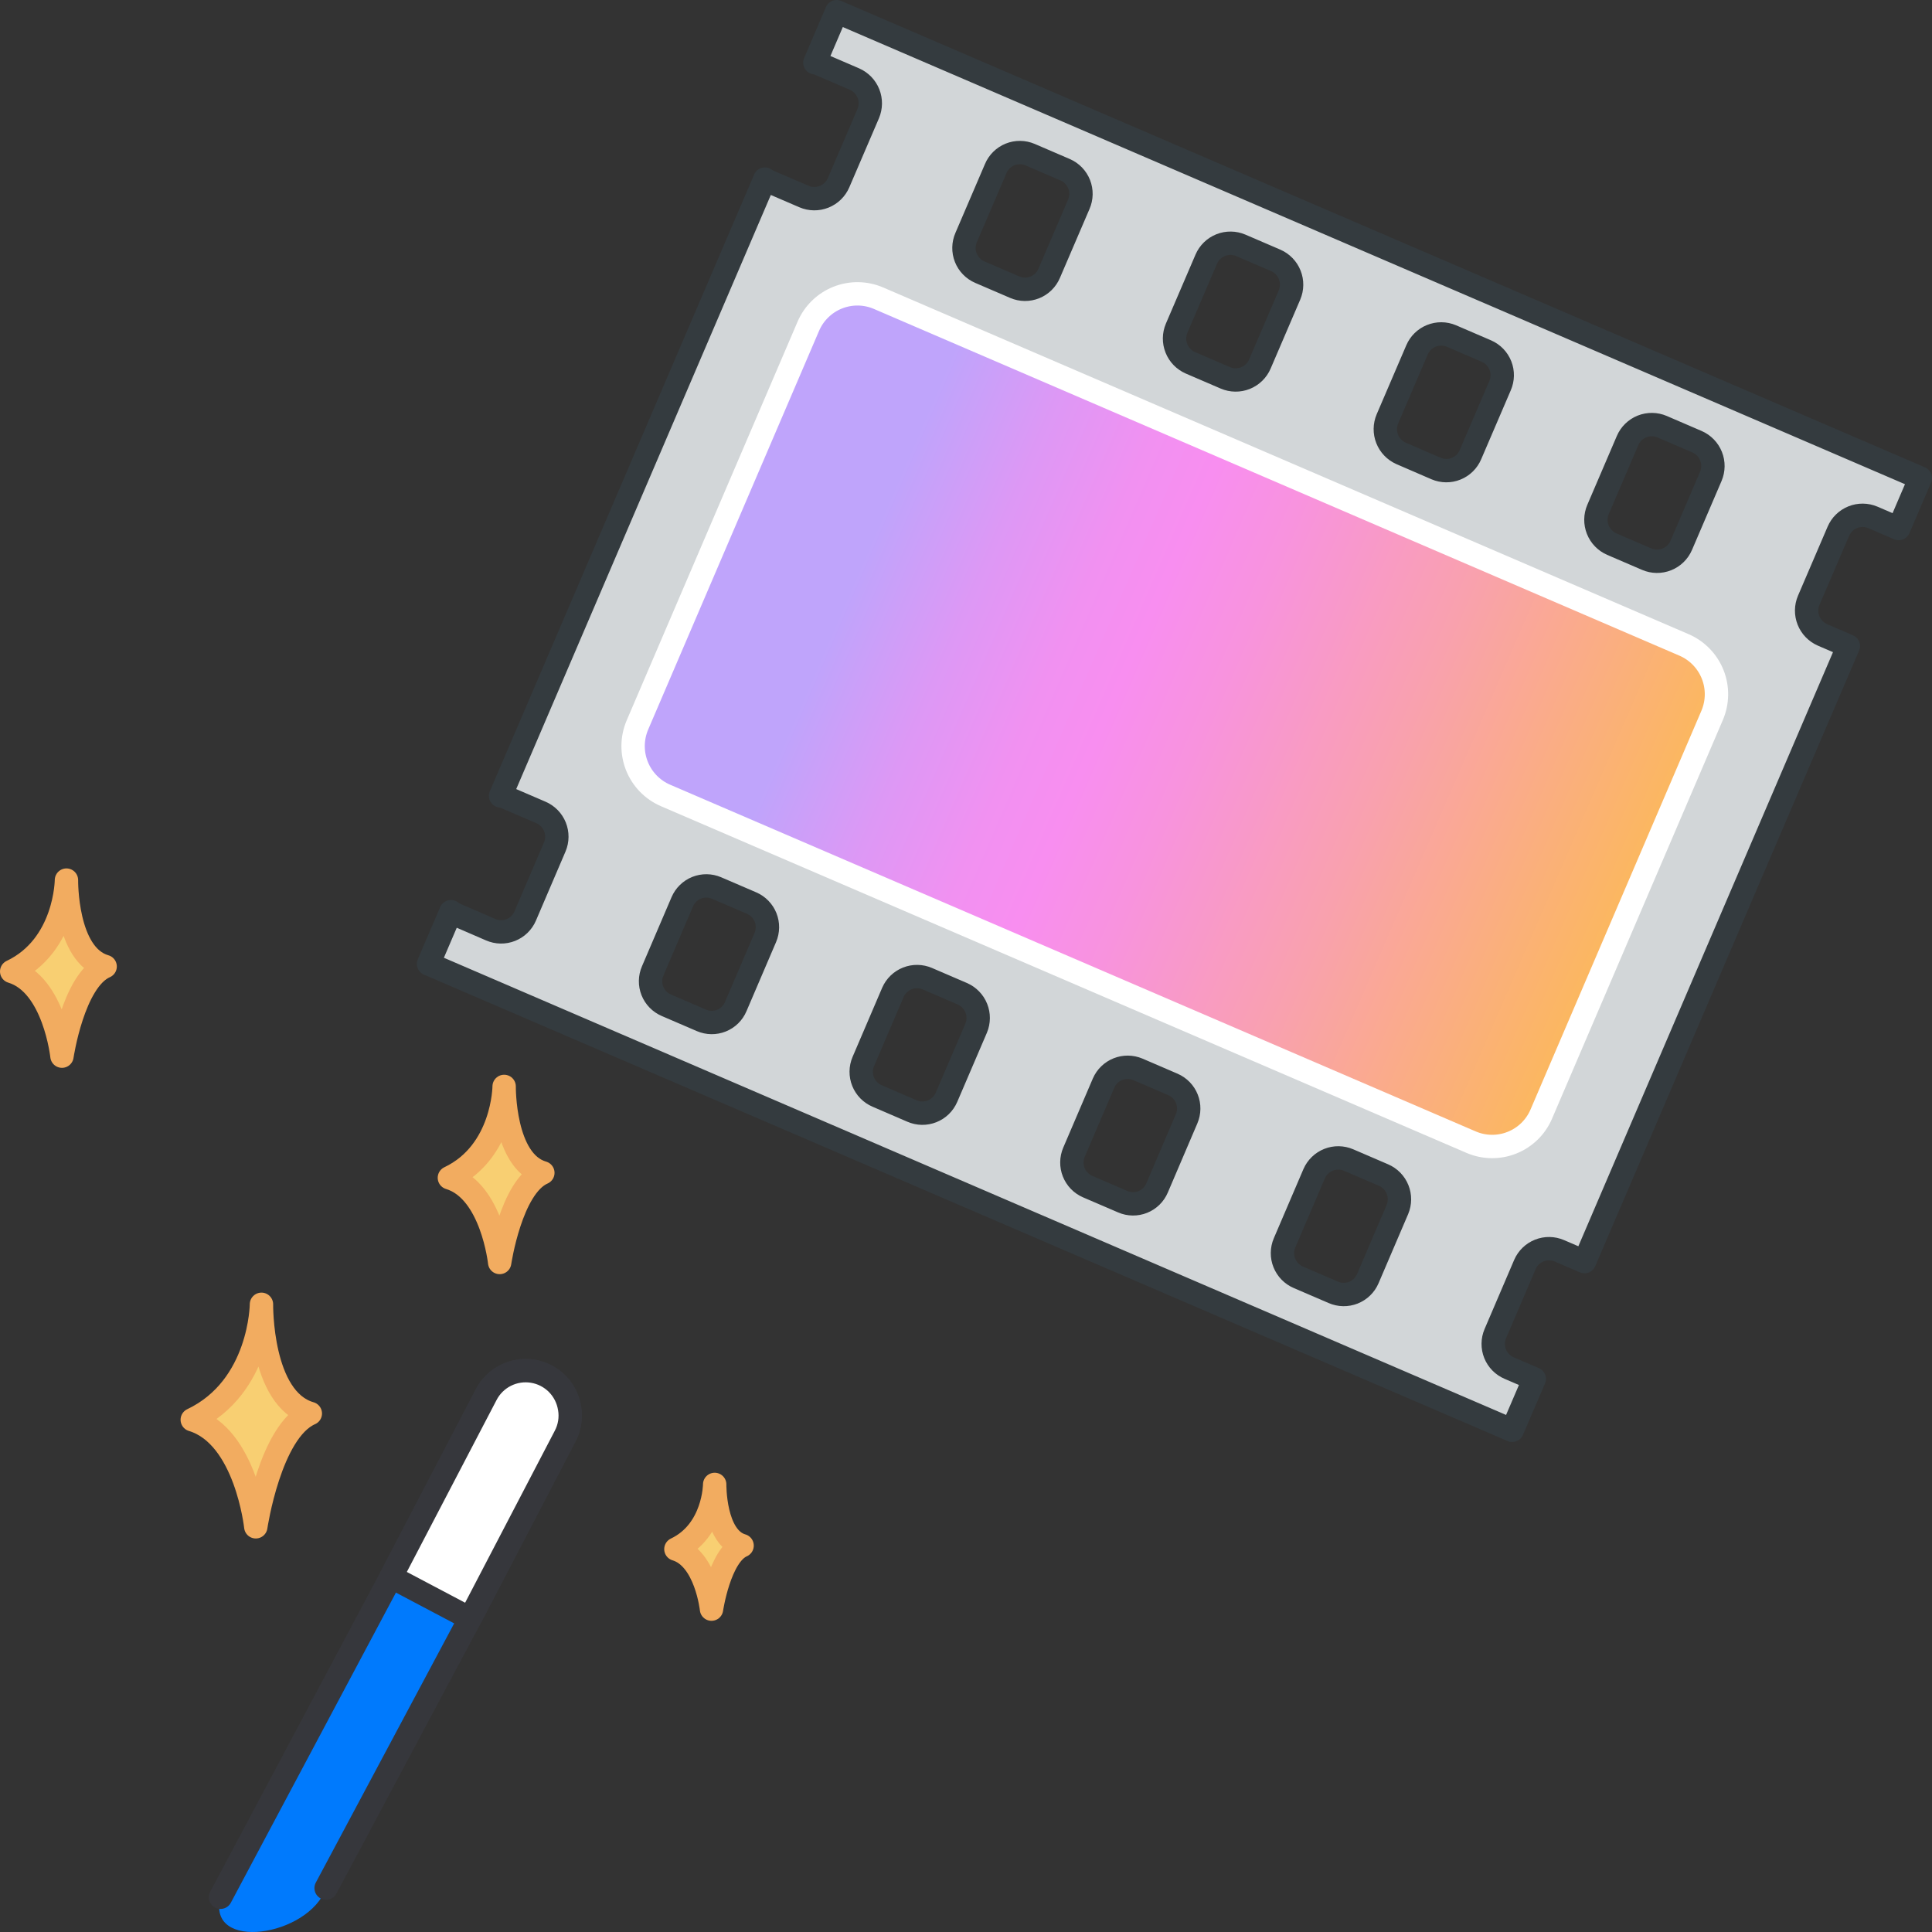
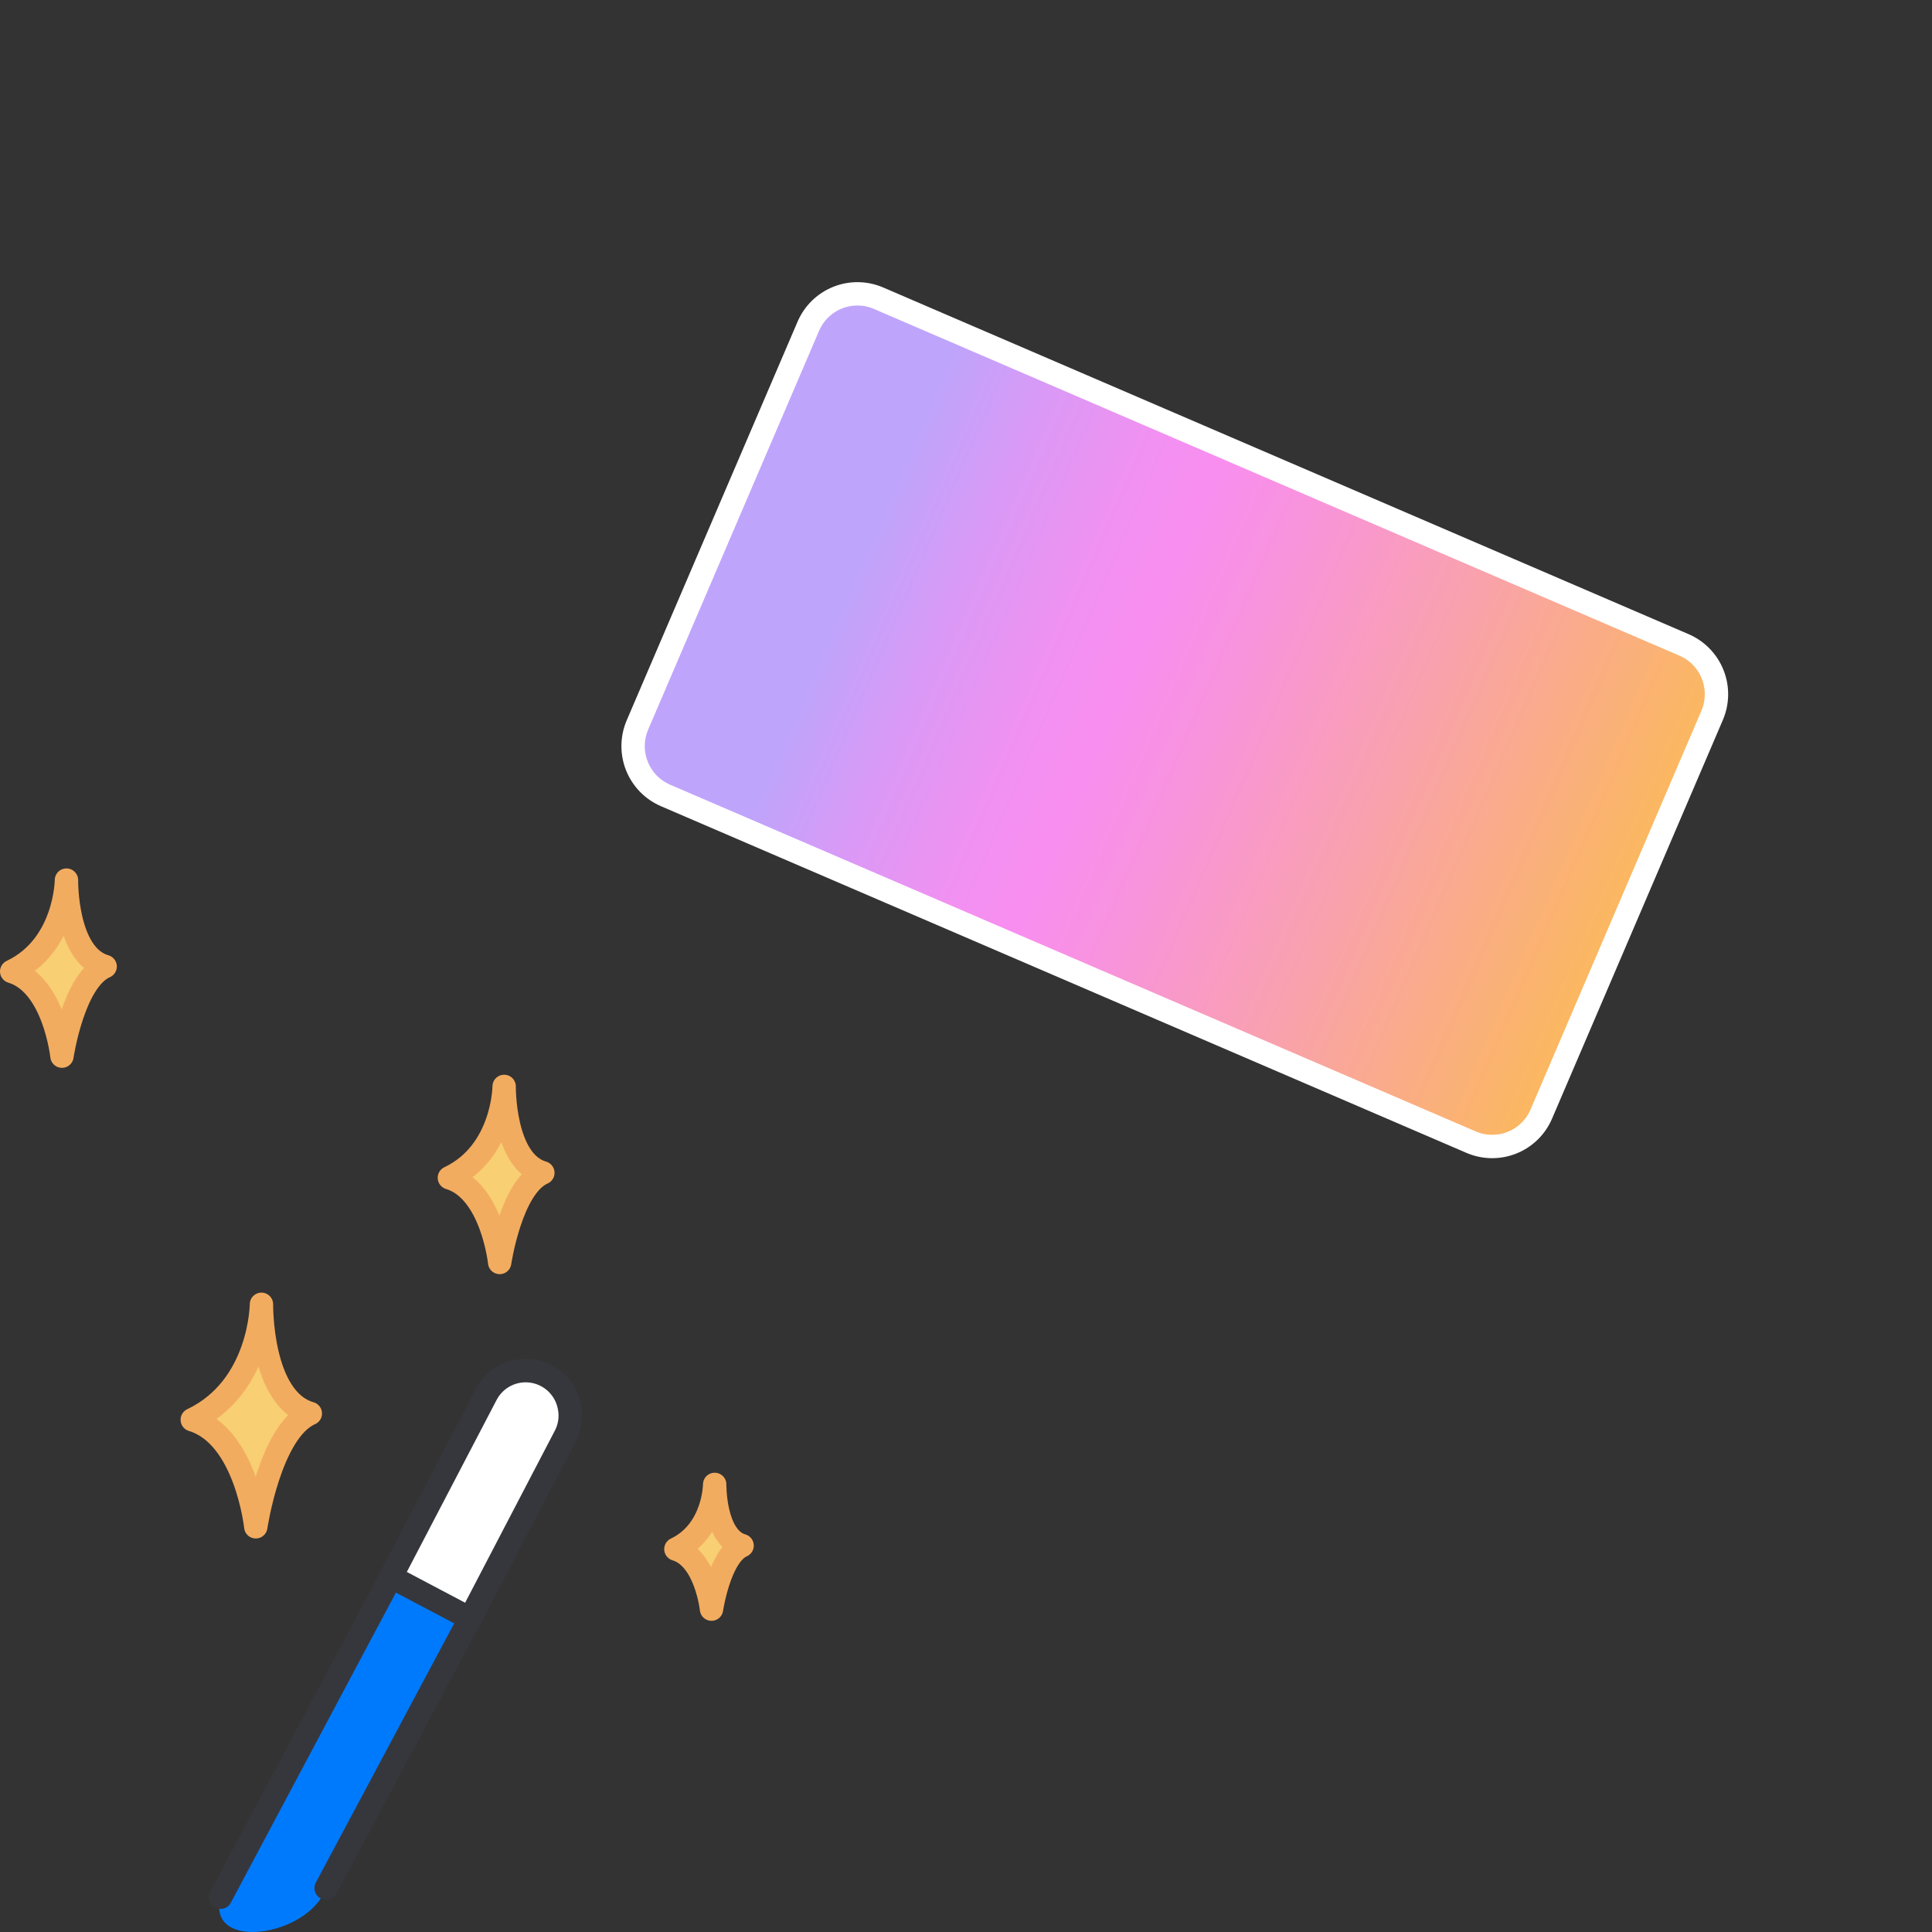
<svg xmlns="http://www.w3.org/2000/svg" width="124" height="124" viewBox="0 0 124 124" fill="none">
  <rect x="0" y="0" width="124" height="124" fill="#333333" stroke="none" />
  <g clip-path="url(#clip0_5623_3170)">
    <path d="M14.153 121.77L25.1 101.205L31.2 89.518C31.476 88.982 31.914 88.547 32.452 88.276C32.991 88.004 33.601 87.911 34.196 88.008C34.791 88.105 35.34 88.388 35.764 88.816C36.188 89.245 36.466 89.796 36.557 90.392C36.66 91.004 36.558 91.634 36.266 92.182L30.166 103.882L20.931 121.182C19.8 124.315 13.237 125.279 14.153 121.77Z" fill="#007AFD" />
    <path d="M14.153 121.77L25.1 101.205L31.2 89.518C31.476 88.982 31.915 88.547 32.453 88.276C32.991 88.004 33.602 87.911 34.197 88.008C34.791 88.105 35.34 88.388 35.764 88.816C36.189 89.245 36.466 89.796 36.557 90.392C36.66 91.004 36.558 91.634 36.266 92.182L30.166 103.882L20.931 121.182" stroke="#36373C" stroke-width="1.5" stroke-linecap="round" stroke-linejoin="round" />
    <path d="M36.56 90.392C36.663 91.004 36.56 91.634 36.269 92.182L30.169 103.882L25.101 101.205L31.201 89.518C31.476 88.982 31.915 88.547 32.453 88.276C32.992 88.004 33.602 87.911 34.197 88.008C34.792 88.105 35.341 88.388 35.765 88.816C36.189 89.245 36.466 89.796 36.558 90.392H36.56Z" fill="white" stroke="#36373C" stroke-width="1.5" stroke-linejoin="round" />
    <path d="M32.357 69.729C32.357 69.729 32.331 73.936 28.843 75.593C31.574 76.416 32.07 81.029 32.07 81.029C32.07 81.029 32.789 76.171 34.841 75.275C32.3 74.548 32.357 69.729 32.357 69.729ZM4.265 56.487C4.265 56.487 4.238 60.693 0.75 62.35C3.481 63.174 3.977 67.786 3.977 67.786C3.977 67.786 4.696 62.928 6.748 62.032C4.2 61.305 4.265 56.487 4.265 56.487ZM16.781 83.713C16.781 83.713 16.748 89.029 12.34 91.123C15.791 92.164 16.417 97.993 16.417 97.993C16.417 97.993 17.326 91.854 19.917 90.721C16.7 89.8 16.781 83.713 16.781 83.713ZM45.87 95.273C45.87 95.273 45.851 98.252 43.381 99.426C45.315 100.01 45.666 103.277 45.666 103.277C45.666 103.277 46.176 99.836 47.629 99.201C45.827 98.686 45.87 95.273 45.87 95.273Z" fill="#F8CF72" stroke="#F2AC60" stroke-width="1.5" stroke-linejoin="round" />
-     <path d="M120.208 33.209L121.863 33.921L123.25 30.684L53.7 0.75L52.3 4.021C52.403 4.038 52.504 4.068 52.6 4.11L54.837 5.073C55.248 5.252 55.572 5.587 55.738 6.004C55.904 6.421 55.897 6.887 55.721 7.3L53.821 11.727C53.644 12.139 53.311 12.464 52.895 12.63C52.479 12.796 52.014 12.791 51.602 12.614L49.365 11.651C49.268 11.61 49.177 11.557 49.094 11.494L32.129 51.081C32.25 51.096 32.368 51.129 32.479 51.181L34.716 52.144C35.126 52.32 35.45 52.652 35.617 53.066C35.784 53.481 35.781 53.944 35.607 54.356L33.707 58.794C33.62 58.997 33.493 59.181 33.334 59.336C33.175 59.49 32.988 59.611 32.782 59.692C32.576 59.774 32.356 59.814 32.135 59.81C31.914 59.806 31.696 59.758 31.493 59.67L29.253 58.7C29.14 58.654 29.035 58.591 28.942 58.512L27.505 61.864L97.056 91.8L98.473 88.5L96.863 87.807C96.659 87.72 96.474 87.594 96.319 87.436C96.164 87.278 96.042 87.091 95.959 86.885C95.877 86.68 95.835 86.46 95.838 86.239C95.84 86.017 95.886 85.799 95.973 85.595L97.873 81.156C98.051 80.747 98.384 80.425 98.799 80.261C99.214 80.097 99.677 80.104 100.087 80.281L101.696 80.973L118.63 41.463L116.975 40.751C116.564 40.572 116.24 40.238 116.074 39.821C115.908 39.405 115.913 38.94 116.089 38.527L117.989 34.1C118.165 33.688 118.498 33.362 118.914 33.195C119.33 33.028 119.795 33.033 120.208 33.209ZM63.908 10.819C63.994 10.615 64.119 10.43 64.277 10.275C64.434 10.119 64.621 9.997 64.826 9.914C65.032 9.831 65.251 9.789 65.472 9.792C65.694 9.794 65.912 9.84 66.116 9.927L68.365 10.895C68.568 10.983 68.752 11.111 68.906 11.27C69.059 11.429 69.18 11.617 69.262 11.823C69.343 12.03 69.382 12.249 69.379 12.471C69.375 12.692 69.327 12.911 69.239 13.114L67.339 17.54C67.253 17.744 67.128 17.929 66.97 18.084C66.813 18.24 66.626 18.362 66.421 18.445C66.216 18.528 65.996 18.57 65.775 18.568C65.554 18.566 65.335 18.52 65.132 18.433L62.883 17.465C62.68 17.377 62.496 17.25 62.342 17.09C62.188 16.931 62.067 16.743 61.986 16.537C61.905 16.331 61.865 16.11 61.869 15.889C61.873 15.668 61.92 15.449 62.009 15.246L63.908 10.819ZM47.22 64.608C47.134 64.811 47.009 64.995 46.852 65.149C46.694 65.303 46.508 65.425 46.303 65.507C46.099 65.589 45.88 65.629 45.66 65.626C45.44 65.623 45.222 65.576 45.02 65.489L42.771 64.521C42.568 64.434 42.384 64.308 42.23 64.15C42.076 63.992 41.954 63.805 41.872 63.6C41.791 63.395 41.75 63.176 41.754 62.955C41.757 62.734 41.804 62.517 41.892 62.314L43.792 57.875C43.879 57.673 44.004 57.489 44.162 57.336C44.319 57.182 44.505 57.061 44.71 56.979C44.914 56.898 45.132 56.857 45.352 56.859C45.572 56.862 45.79 56.908 45.992 56.995L48.241 57.962C48.65 58.139 48.972 58.471 49.137 58.884C49.301 59.298 49.295 59.761 49.12 60.17L47.22 64.608ZM77.42 16.636C77.507 16.432 77.634 16.247 77.793 16.092C77.952 15.937 78.139 15.815 78.346 15.732C78.552 15.65 78.772 15.609 78.994 15.612C79.216 15.614 79.435 15.661 79.639 15.748L81.877 16.711C82.288 16.89 82.611 17.224 82.777 17.641C82.943 18.057 82.937 18.523 82.762 18.935L80.862 23.362C80.775 23.566 80.648 23.751 80.489 23.906C80.33 24.061 80.142 24.183 79.936 24.266C79.73 24.348 79.51 24.389 79.288 24.386C79.066 24.384 78.847 24.337 78.643 24.25L76.405 23.287C75.994 23.108 75.67 22.774 75.505 22.357C75.339 21.941 75.344 21.476 75.52 21.063L77.42 16.636ZM60.747 70.43C60.659 70.633 60.532 70.817 60.374 70.971C60.215 71.125 60.027 71.247 59.821 71.328C59.615 71.409 59.396 71.449 59.174 71.446C58.953 71.442 58.735 71.394 58.532 71.306L56.3 70.343C56.096 70.256 55.911 70.13 55.756 69.972C55.601 69.814 55.479 69.627 55.396 69.422C55.313 69.216 55.272 68.996 55.274 68.775C55.276 68.554 55.322 68.335 55.409 68.131L57.309 63.692C57.487 63.283 57.82 62.961 58.235 62.797C58.65 62.633 59.113 62.64 59.523 62.816L61.76 63.779C62.17 63.956 62.494 64.287 62.66 64.702C62.827 65.116 62.824 65.579 62.651 65.991L60.747 70.43ZM90.947 22.458C91.122 22.047 91.452 21.723 91.866 21.556C92.28 21.388 92.743 21.392 93.154 21.565L95.403 22.533C95.606 22.621 95.79 22.749 95.944 22.908C96.097 23.067 96.218 23.255 96.3 23.461C96.381 23.668 96.421 23.887 96.417 24.109C96.413 24.33 96.365 24.549 96.277 24.752L94.377 29.179C94.291 29.383 94.166 29.568 94.008 29.723C93.85 29.879 93.664 30.001 93.458 30.084C93.253 30.167 93.034 30.209 92.812 30.206C92.591 30.204 92.372 30.158 92.169 30.071L89.924 29.1C89.516 28.919 89.196 28.585 89.032 28.17C88.868 27.755 88.874 27.292 89.049 26.881L90.947 22.458ZM74.262 76.247C74.176 76.45 74.051 76.634 73.894 76.788C73.736 76.942 73.55 77.064 73.345 77.146C73.141 77.228 72.922 77.268 72.702 77.265C72.482 77.262 72.264 77.216 72.062 77.128L69.81 76.16C69.401 75.983 69.079 75.651 68.915 75.237C68.75 74.824 68.756 74.362 68.931 73.952L70.831 69.514C71.008 69.107 71.338 68.786 71.75 68.621C72.162 68.457 72.622 68.461 73.031 68.633L75.28 69.601C75.689 69.778 76.011 70.109 76.176 70.523C76.34 70.936 76.334 71.399 76.159 71.808L74.262 76.247ZM104.462 28.275C104.549 28.071 104.676 27.886 104.835 27.731C104.994 27.576 105.181 27.454 105.387 27.371C105.594 27.289 105.814 27.248 106.036 27.251C106.258 27.253 106.477 27.3 106.681 27.387L108.918 28.35C109.329 28.529 109.653 28.863 109.819 29.28C109.985 29.696 109.979 30.161 109.804 30.574L107.907 35C107.73 35.412 107.397 35.737 106.981 35.903C106.565 36.069 106.1 36.064 105.688 35.887L103.45 34.924C103.039 34.745 102.715 34.411 102.55 33.994C102.384 33.578 102.389 33.112 102.565 32.7L104.462 28.275ZM87.788 82.068C87.701 82.271 87.574 82.456 87.415 82.61C87.257 82.764 87.069 82.885 86.863 82.967C86.657 83.048 86.438 83.088 86.216 83.084C85.995 83.08 85.777 83.033 85.574 82.944L83.337 81.982C83.133 81.895 82.948 81.769 82.793 81.611C82.638 81.453 82.516 81.266 82.433 81.06C82.35 80.855 82.308 80.635 82.311 80.413C82.313 80.192 82.359 79.973 82.446 79.769L84.346 75.331C84.524 74.922 84.857 74.6 85.272 74.435C85.687 74.271 86.15 74.278 86.56 74.455L88.798 75.418C89.208 75.595 89.532 75.926 89.698 76.341C89.865 76.755 89.861 77.218 89.688 77.63L87.788 82.068Z" fill="#D2D6D8" stroke="#343B3F" stroke-width="1.5" stroke-linejoin="round" />
    <path d="M94.419 73.306L42.714 51.053C41.875 50.691 41.215 50.011 40.878 49.162C40.541 48.314 40.553 47.366 40.913 46.527L51.88 20.939C52.058 20.525 52.315 20.149 52.638 19.835C52.96 19.52 53.342 19.272 53.76 19.105C54.179 18.937 54.626 18.854 55.077 18.86C55.527 18.866 55.972 18.961 56.386 19.139L108.086 41.393C108.925 41.755 109.585 42.435 109.923 43.284C110.26 44.132 110.247 45.08 109.886 45.919L98.925 71.5C98.749 71.915 98.492 72.291 98.17 72.606C97.847 72.922 97.466 73.171 97.047 73.338C96.629 73.506 96.181 73.59 95.73 73.584C95.279 73.579 94.834 73.484 94.419 73.306Z" fill="url(#paint0_linear_5623_3170)" stroke="white" stroke-width="1.5" stroke-linejoin="round" />
  </g>
  <defs>
    <linearGradient id="paint0_linear_5623_3170" x1="46.376" y1="33.624" x2="104.429" y2="58.815" gradientUnits="userSpaceOnUse">
      <stop offset="0.145" stop-color="#BFA4FB" />
      <stop offset="0.261" stop-color="#DD98F5" />
      <stop offset="0.365" stop-color="#F191F1" />
      <stop offset="0.435" stop-color="#F88EF0" />
      <stop offset="0.529" stop-color="#F893DE" />
      <stop offset="0.719" stop-color="#F9A1AE" />
      <stop offset="0.986" stop-color="#FBB761" />
      <stop offset="1" stop-color="#FBB85D" />
    </linearGradient>
    <clipPath id="clip0_5623_3170">
      <rect width="124" height="124" fill="white" />
    </clipPath>
  </defs>
</svg>